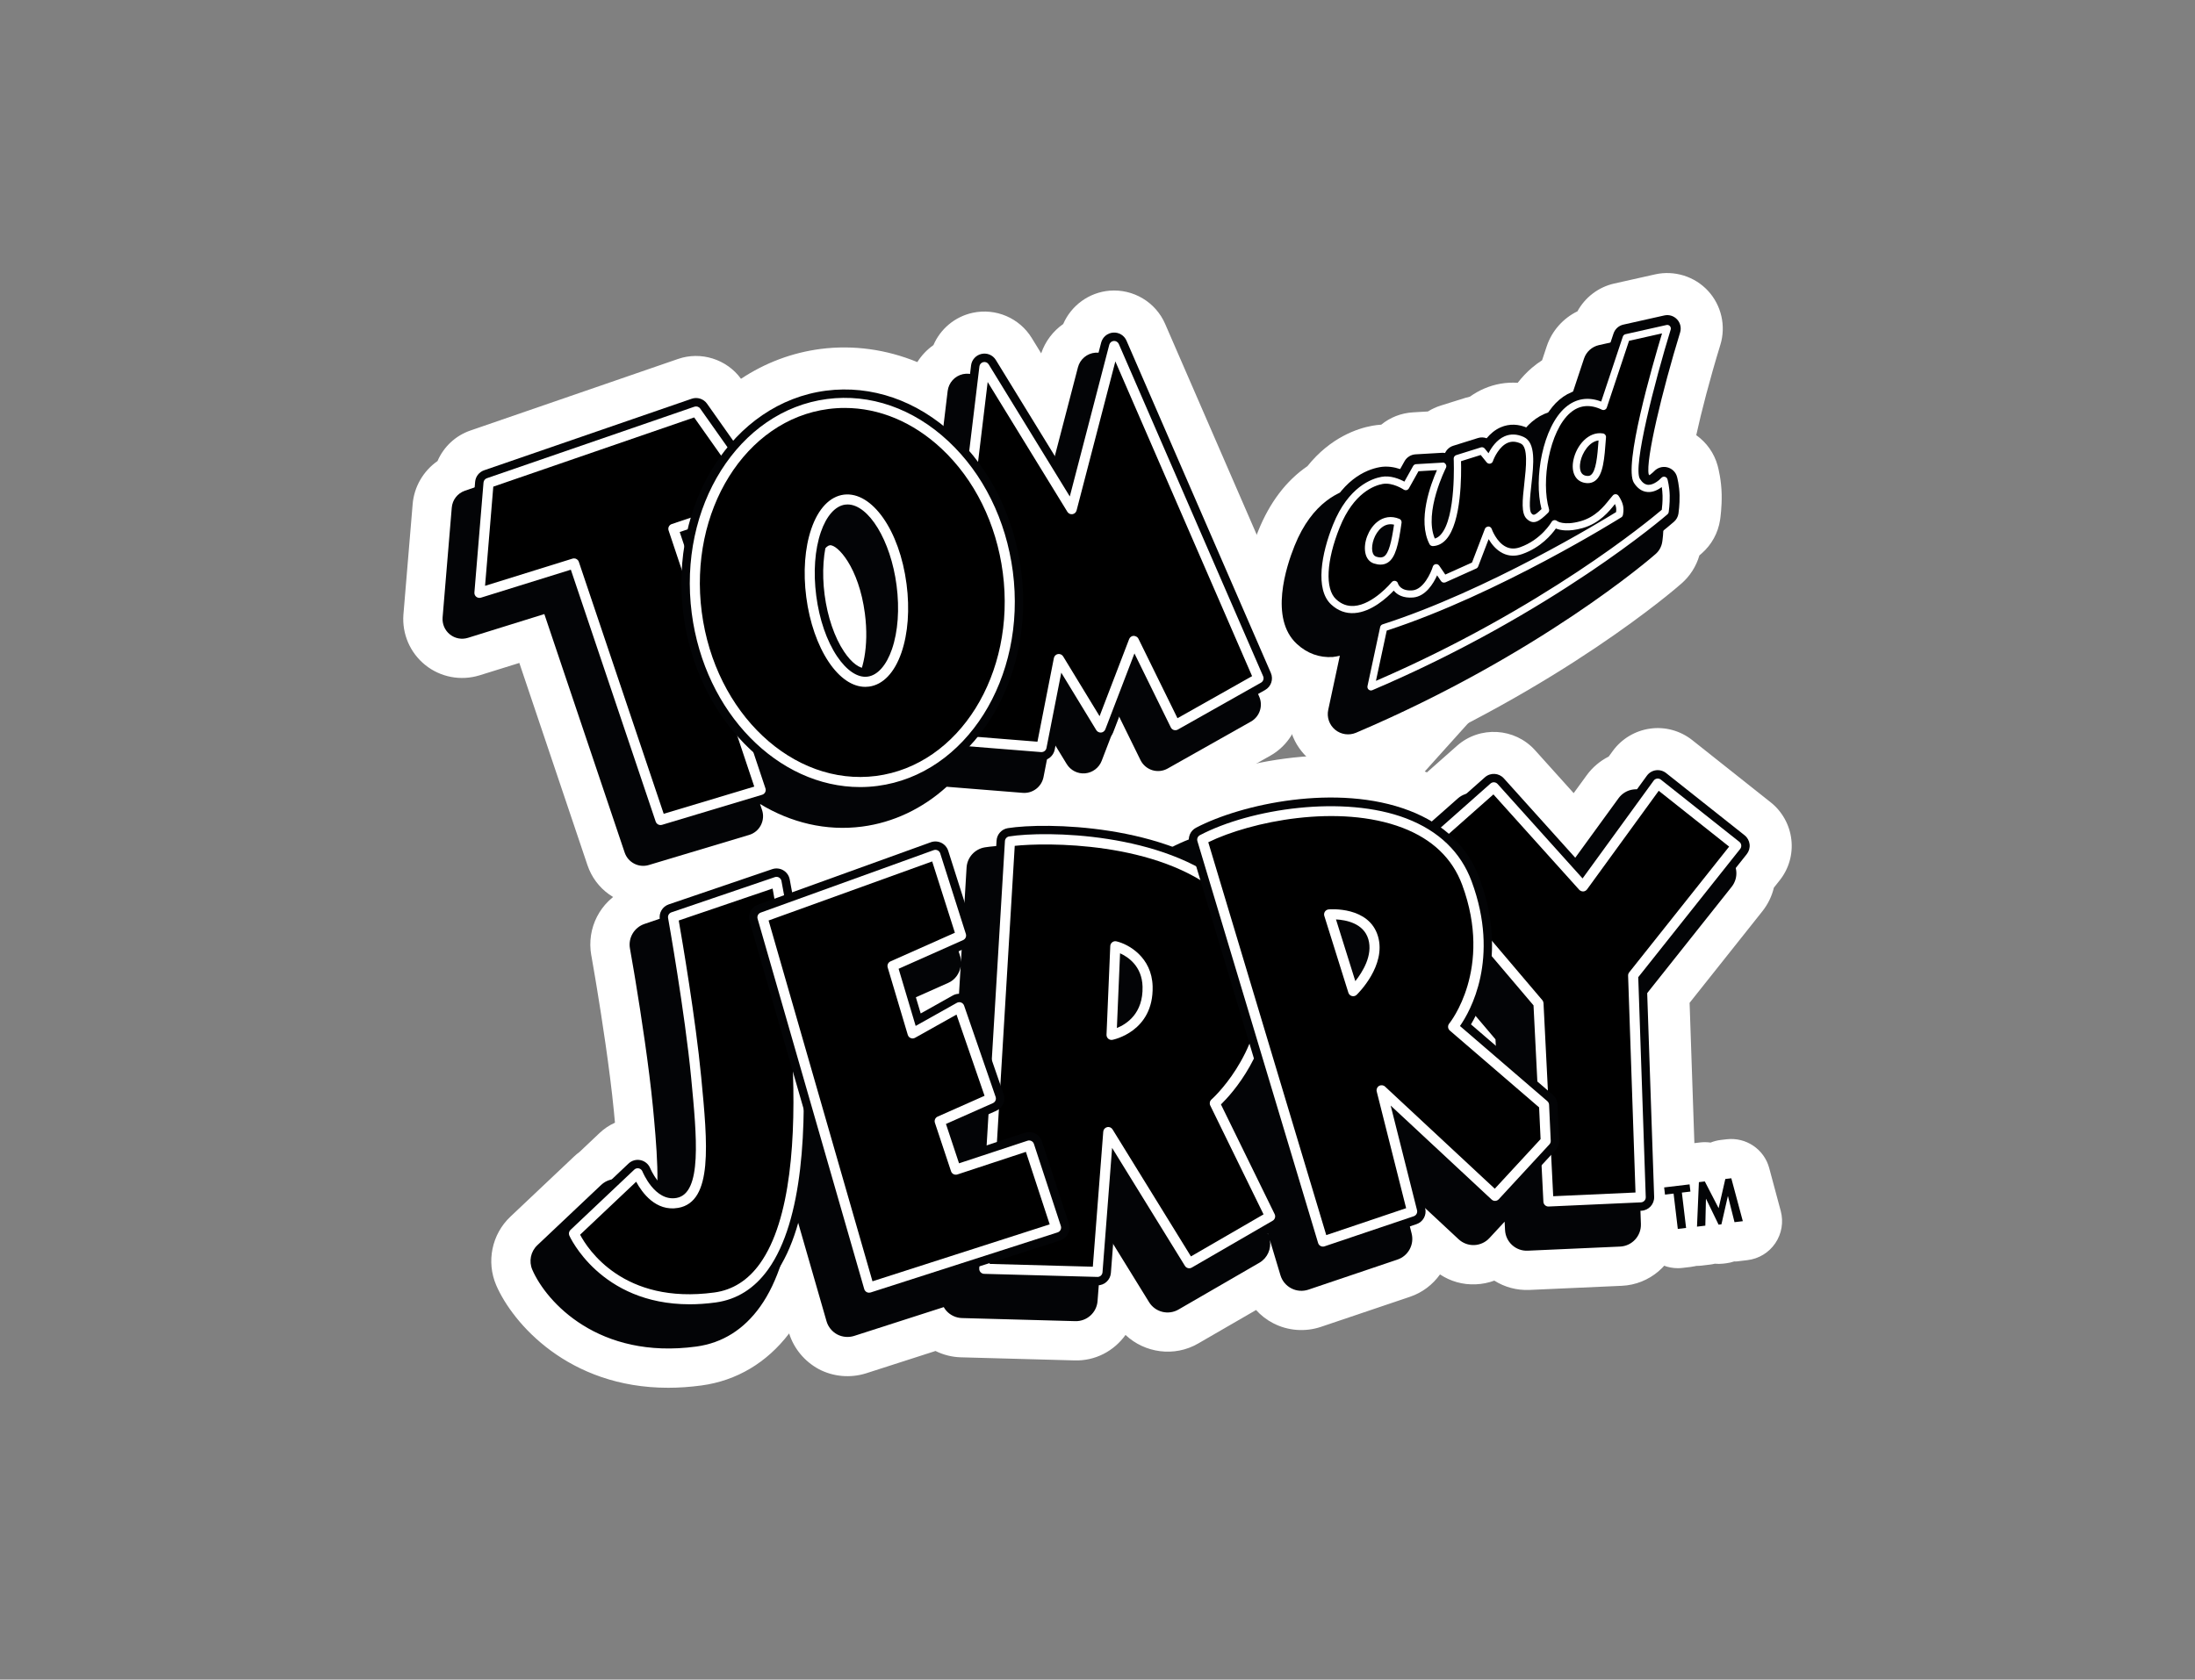
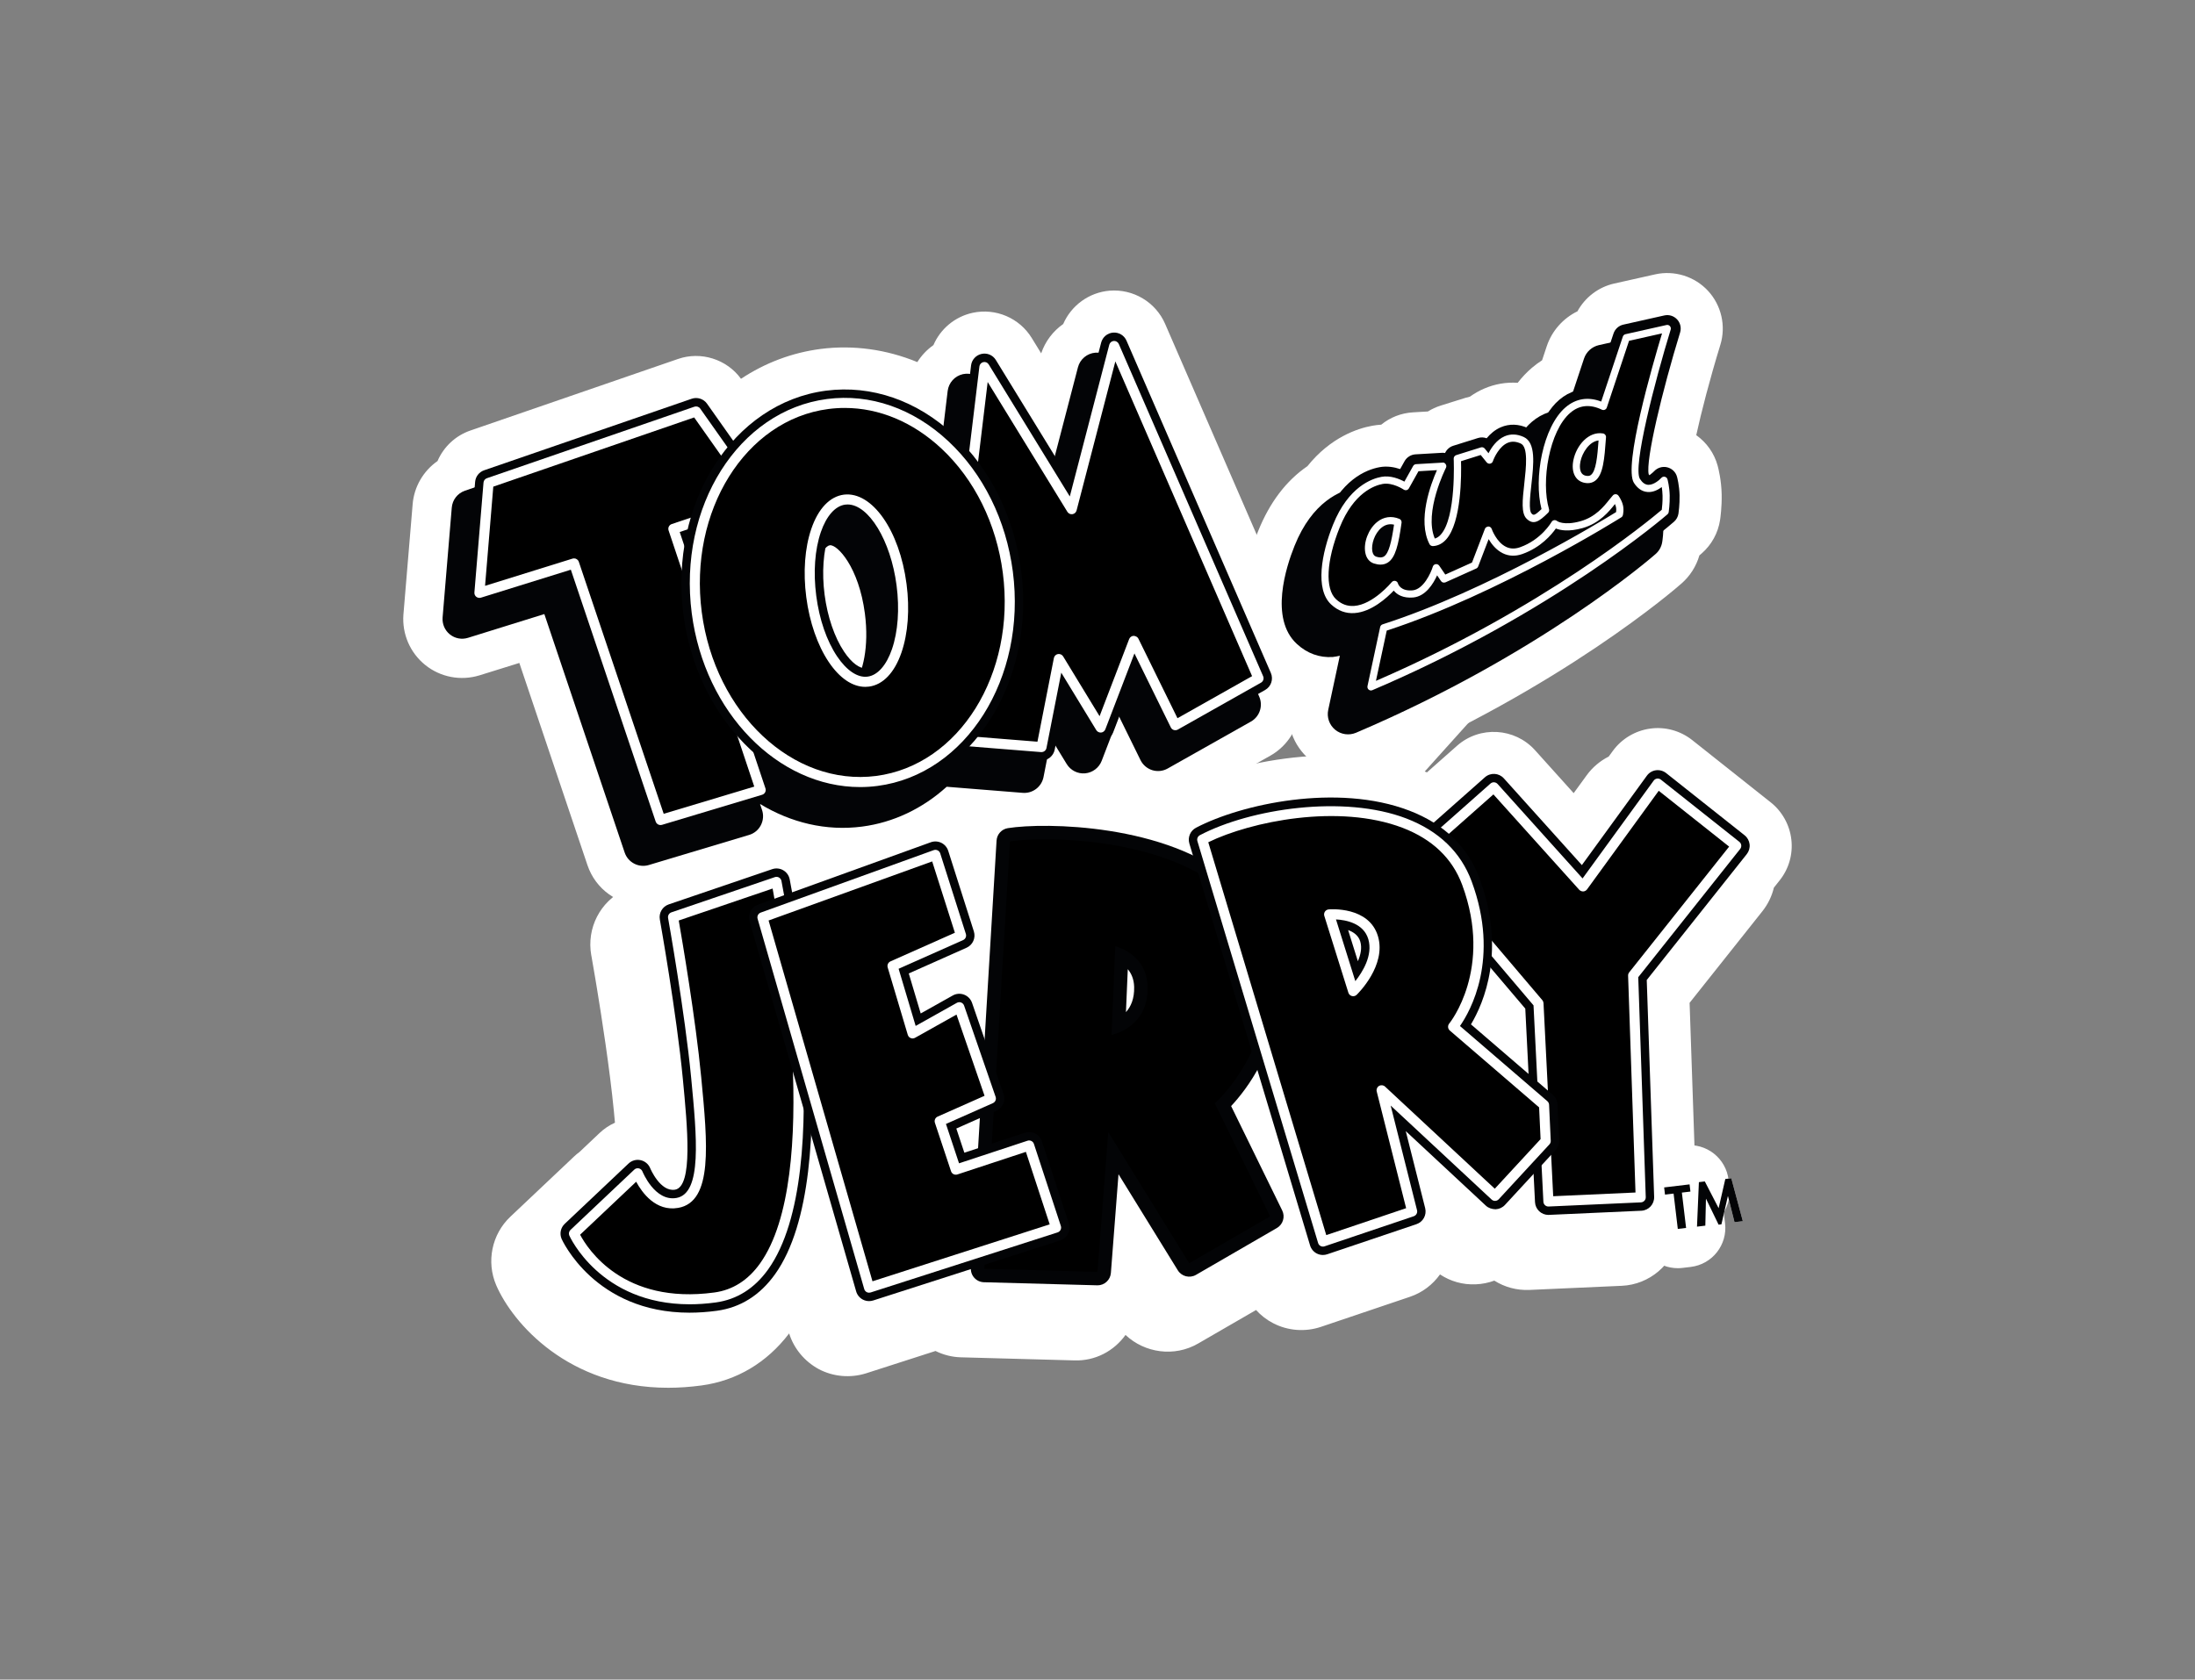
<svg xmlns="http://www.w3.org/2000/svg" id="Layer_1" data-name="Layer 1" viewBox="0 0 2000 1530.84">
  <rect x="0" y="0" width="2000" height="1530.84" fill="#808080" stroke="none" />
  <defs>
    <style>
      .cls-1, .cls-2, .cls-3 {
        stroke-width: 0px;
      }

      .cls-2 {
        fill: #fff;
      }

      .cls-3 {
        fill: #030406;
      }
    </style>
  </defs>
  <g>
    <polygon class="cls-2" points="1517.08 1088.81 1524.91 1087.88 1528.75 1120.07 1536.3 1119.17 1532.46 1086.98 1540.26 1086.04 1539.47 1079.49 1516.3 1082.26 1517.08 1088.81" />
    <path class="cls-2" d="M1528.7,1155.85c-17.86,0-33.3-13.35-35.48-31.53l-1.18-9.96c-5.8-5.68-9.51-13.19-10.48-21.31l-.78-6.55c-2.33-19.62,11.67-37.42,31.28-39.76l23.17-2.77c9.43-1.14,18.91,1.54,26.37,7.42,7.45,5.87,12.28,14.45,13.4,23.88l.78,6.55c.96,8.11-.88,16.27-5.16,23.13l1.19,10.01c2.33,19.61-11.67,37.41-31.29,39.75l-7.55.9c-1.44.17-2.86.25-4.28.25Z" />
  </g>
  <g>
    <polygon class="cls-2" points="1572.03 1074.54 1565.94 1101.16 1553.34 1076.77 1547.96 1077.42 1546.23 1117.99 1553.81 1117.08 1554.38 1092.63 1554.48 1092.62 1565.91 1116.18 1568.49 1115.88 1574.35 1090.25 1574.47 1090.24 1580.41 1113.91 1587.99 1113 1577.49 1073.89 1572.03 1074.54" />
-     <path class="cls-2" d="M1546.23,1153.77c-8.96,0-17.66-3.37-24.3-9.52-7.7-7.13-11.89-17.29-11.44-27.78l1.73-40.58c.75-17.53,14.1-31.94,31.53-34l5.39-.64c3.22-.37,6.37-.31,9.45.13,2.9-1.17,5.98-1.98,9.2-2.37l5.46-.65c17.68-2.05,34.18,9.07,38.79,26.26l10.5,39.11c2.68,10.02.89,20.71-4.92,29.31-5.81,8.6-15.07,14.25-25.37,15.48l-7.58.91c-1.5.19-2.72.45-4.49.26-2.39.83-4.88,1.41-7.46,1.71l-2.59.31c-2.6.3-5.16.32-7.66.08-1.43.35-2.9.63-4.39.8l-7.58.91c-1.43.18-2.85.26-4.27.26Z" />
  </g>
  <g>
    <path class="cls-2" d="M1596.7,769.21c-.45-3.91-2.43-7.47-5.51-9.92l-71.5-56.72c-3.16-2.51-7.23-3.62-11.22-3.07-4,.55-7.6,2.7-9.98,5.97l-10.24,14.09c-.05,0-.1,0-.15,0-5.37.71-10.17,3.61-13.35,8l-37.88,52.09-64.73-71.97c-5.44-6.05-14.74-6.58-20.84-1.18l-45.33,40.14c-6.46-3.91-13.44-7.35-20.97-10.23-66.36-25.45-154.83-6.11-196.45,15.75-5.24,2.75-8.19,8.28-7.85,13.98-3.12,1.29-6.08,2.61-8.88,3.95-62.42-23.98-134.64-20.94-153.92-17.85-6.86,1.1-12.03,6.81-12.44,13.74l-.32,5.38c-3.09.29-5.7.62-7.71.94-9.19,1.5-16.12,9.16-16.69,18.41l-1.45,24.3-12.83-40.35c-1.22-3.84-3.95-7.02-7.57-8.8-3.61-1.78-7.8-2.02-11.59-.65l-123.53,44.61c-.88-4.85-1.49-7.95-1.69-8.96-.83-4.19-3.43-7.81-7.13-9.95-3.7-2.13-8.14-2.56-12.18-1.19l-94.28,32.11c-6.84,2.33-10.97,9.25-9.83,16.37l-11.47,3.91c-9.3,3.18-14.91,12.66-13.18,22.32.09.24,1.54,8.57,3.75,21.69l1.42,8.54c4.97,30.16,12.17,77.16,15.78,114.37,1.61,17.03,4.02,42.45,4.11,62.53-2.59-3.93-4.11-7.49-4.13-7.55-1.78-4.61-5.73-8.02-10.55-9.11-4.82-1.09-9.86.29-13.45,3.68l-20.23,19.12c-1.03.66-2.02,1.38-2.93,2.24l-58.15,54.96c-6.08,5.72-7.91,14.68-4.58,22.36,12.78,29.46,60.46,82.08,149.46,70,23.7-3.23,43.27-15.5,58.24-36.5,5.44-7.62,10.05-16.41,14.04-25.98.51-.68,1.05-1.28,1.55-1.98,8.62-12.07,15.25-26.96,20.28-43.72l24.48,85.04c1.49,5.21,5.01,9.52,9.74,12.08,4.73,2.5,10.33,2.99,15.42,1.38l81.67-26.27c.72,1.23,1.56,2.48,2.54,3.54,3.63,3.97,8.75,6.31,14.13,6.44l103.17,2.81c10.57.28,19.53-7.77,20.3-18.33l.92-11.87c7.28-.5,13.21-6.17,13.78-13.57l1.77-22.91,30.46,49.36c5.62,9.16,17.54,12.14,26.84,6.74l73.75-42.68c7.35-4.3,10.9-12.65,9.49-20.67l9.64,32.12c1.55,5.17,5.13,9.48,9.93,11.95,4.77,2.48,10.37,2.89,15.45,1.2l81.27-27.46c9.8-3.33,15.41-13.63,12.89-23.68l-1.01-4.02,6.21-2.09c6.25-2.11,10.18-8.02,10.04-14.36l27.52,25.62c3.86,3.61,9,5.54,14.31,5.34,5.23-.22,10.25-2.5,13.8-6.38l13.87-14.95.37,7.61c.53,10.94,9.78,19.35,20.67,18.84l84.13-3.75c10.88-.48,19.33-9.64,18.99-20.52l-.33-9.53.81-.04c.37-.02.74-.05,1.1-.09,7.57-.9,13.3-7.47,13.04-15.21l-6.43-188.72,74.51-93.78c3.06-3.84,4.52-8.71,4.19-13.6l11.56-14.56c2.45-3.08,3.57-7,3.12-10.91ZM1343.57,933.09c.88-1.54,1.8-3.25,2.73-5.06l16.34,19.27.12,2.3-19.18-16.51ZM866.85,905.09l-26.39,14.8-3.58-12.01,27.19-12.11c6.22-2.76,10.11-8.47,11.23-14.81l-1.34,22.31c-2.46.02-4.92.58-7.12,1.82ZM875.57,876.76c-.12-1.71-.12-3.43-.69-5.16l-.67-2.11,1.84-.82-.48,8.09Z" />
    <path class="cls-2" d="M608.8,1264.85c-90.94,0-141.66-58.9-156.6-93.31-9.31-21.51-4.1-46.68,12.9-62.67l58.08-54.9c1.49-1.41,3.12-2.77,4.85-4.04l18.31-17.31c4.16-3.94,8.91-7.08,13.98-9.37-.34-3.76-.67-7.3-.98-10.51-3.74-38.48-11.31-86.82-15.49-112.23l-1.41-8.49c-1.77-10.5-3.03-17.83-3.44-20.07-.08-.39-.17-.78-.24-1.17-4.46-24.95,8.16-49.09,30.45-59.86,5.93-10.47,15.58-18.78,27.73-22.92l94.26-32.1c13.87-4.72,29.06-3.21,41.67,4.1,2.84,1.63,5.49,3.54,7.92,5.65l94.33-34.06c12.82-4.66,27.25-3.86,39.51,2.18,1.71.85,3.37,1.79,4.97,2.81,7.63-10.25,19.11-17.49,32.59-19.66,19.67-3.16,84.29-6.68,148.33,11.73,3.34-3.18,7.14-5.95,11.34-8.15,44.3-23.28,144.78-48.58,225.92-17.5.8.32,1.61.63,2.41.95l27.37-24.22c20.71-18.37,52.65-16.56,71.17,4.09l35.15,39.06,11.89-16.34c5.26-7.23,12.18-13.03,20.03-17l3.71-5.1c8.09-11.12,20.51-18.53,34.1-20.38,13.48-1.92,27.46,1.9,38.25,10.45l71.53,56.75c10.41,8.22,17.29,20.57,18.82,33.85h0c1.55,13.44-2.22,26.66-10.62,37.24l-5.29,6.66c-1.87,7.82-5.43,15.17-10.51,21.56l-66.29,83.43,5.98,175.56c.52,15.24-5.62,29.12-15.93,38.74-5.36,24.01-26.33,42.49-51.88,43.61l-84.08,3.76c-11.8.51-22.75-2.64-32.02-8.47-5.35,1.95-11.01,3.1-16.76,3.35-12.05.56-23.13-2.71-32.73-9.01-6.56,9.21-15.93,16.5-27.27,20.35l-81.32,27.47c-14.38,4.8-30.15,3.55-43.43-3.37-5.88-3.02-11.16-7.12-15.59-12.02l-52.77,30.54c-21.56,12.55-48.72,8.68-66.17-7.82-10.38,14.51-27.47,23.91-46.78,23.2l-103.19-2.81c-8.08-.21-15.99-2.22-23.16-5.77l-63.24,20.35c-14.35,4.52-30.02,3.12-43.14-3.83-12.99-7.04-22.66-18.78-26.98-32.51-20.35,26.69-47.85,43.06-79.77,47.4-10.62,1.44-20.79,2.12-30.5,2.12ZM787.45,1194.2v.05s0-.04,0-.05ZM523.33,1152.28c11.5,16.42,42.49,48.28,106.34,39.55,13.88-1.88,24.67-8.82,33.93-21.81,3.58-5.01,6.98-11.38,10.14-18.96,1.16-2.78,2.66-5.4,4.47-7.81.26-.34,1.21-1.54,1.48-1.87,5.42-7.6,10.5-18.79,14.65-32.58,4.55-15.13,18.47-25.48,34.26-25.48h.21c15.87.09,29.78,10.63,34.17,25.88l19.95,69.32,66.02-21.25c12.88-4.12,26.69-.61,35.99,8.49l80.74,2.2c1.61-9.47,6.91-17.67,14.38-23.05l.78-10.19c1.18-15.45,12.18-28.37,27.23-32.03,15.1-3.64,30.76,2.81,38.89,15.98l22.33,36.18,52.44-30.36c2.25-13.91,12.64-25.68,27.08-29.11,18.44-4.33,37.05,6.4,42.51,24.54l4.92,16.38,53.27-18c.71-12.67,8.15-24.25,19.75-30.02,3.6-7.43,9.72-13.55,17.57-17.08,13.13-5.89,28.5-3.35,39.02,6.46l15.86,14.76,3.05-3.29c9.78-10.55,24.94-14.2,38.48-9.27,10.87,3.97,18.97,12.86,22.1,23.67l54.03-2.42c1.36-9.65,6.59-18.12,14.13-23.72l-5.94-174.1c-.3-8.49,2.45-16.82,7.75-23.48l71.21-89.62c.72-5.67,2.78-11.11,6.06-15.84l-38.21-30.32c-3.91,4.17-8.75,7.33-14.06,9.24l-34.5,47.45c-6.35,8.73-16.3,14.13-27.08,14.69-10.68.66-21.24-3.77-28.46-11.8l-50.83-56.5-29.77,26.35c-11.71,10.38-28.85,11.93-42.26,3.81-4.74-2.87-9.88-5.38-15.23-7.44-51.08-19.56-120.75-6.53-158.39,9.91-3.55,8.65-10.42,15.78-19.46,19.5-2.51,1.04-4.88,2.09-7.13,3.17-8.86,4.2-19.06,4.6-28.23,1.1-43.1-16.56-94.4-18.64-121.31-17.22-4.21,9.18-12.18,16.27-22,19.29l-.69,11.6c-.64,10.57-5.84,19.94-13.74,26.09,7.24,7.18,11.15,17.18,10.54,27.56l-.48,8.09c-.05.77-.12,1.53-.21,2.27,0,.64-.02,1.28-.06,1.93l-1.34,22.31c-1.01,16.65-13.28,30.1-29.18,33.03l-22.54,12.65c-9.49,5.3-20.85,6.02-30.94,1.95-10.06-4.08-17.74-12.51-20.85-22.93l-3.58-12c-5.14-17.23,3.31-35.6,19.74-42.92l16.13-7.18c.46-11.06,6.06-21.45,15.3-27.89-3.84-3.9-6.84-8.74-8.6-14.25l-6.22-19.59-103.05,37.21c-9.89,3.58-20.85,2.6-29.97-2.63-4.61-2.65-8.5-6.24-11.48-10.49l-62.66,21.34c-3.63,8.91-10.79,16.24-20.22,19.88.43,2.48.9,5.32,1.45,8.6l1.43,8.62c4.34,26.34,12.18,76.46,16.1,116.78,1.69,17.87,4.17,44.27,4.28,65.83.07,15.82-10.27,29.83-25.42,34.4-10.75,3.29-22.19,1.22-31.03-5.04l-3.11,2.94c-1.27,1.21-2.63,2.31-4.06,3.31l-47.88,45.24ZM964.37,1183.05s-.01.11-.01.15v-.15ZM890.84,1173.35h.01-.01ZM1077.37,1167.95l.05.07s-.02-.05-.05-.07ZM1055.88,1162.59s-.04.02-.05.04l.05-.04ZM514.25,1160.88l-.06.06s.04-.05.06-.06ZM572.37,1105.94l-.04.04.04-.04ZM884.3,936.31h-.01s.01.01.01,0h0ZM609.19,858.15c.02.11.04.2.06.3-.01-.09-.04-.19-.05-.3h-.01ZM686.99,807.98l.04.14-.04-.14ZM1568.94,787.31s.06.05.08.07l-.08-.07ZM1549.82,786.02l-.04.04.04-.04ZM1345.53,731.62s.04.04.05.06l-.05-.06ZM1362.77,985.36c-8.4,0-16.71-2.96-23.35-8.66l-19.18-16.5c-12.97-11.15-16.23-29.95-7.76-44.81.63-1.1,1.28-2.33,1.94-3.62,5.44-10.66,15.85-17.91,27.73-19.29,11.96-1.35,23.68,3.26,31.42,12.39l16.34,19.27c5.07,5.98,8.04,13.47,8.44,21.3l.12,2.29c.73,14.3-7.12,27.66-19.98,33.97-5,2.46-10.4,3.65-15.74,3.65Z" />
  </g>
  <g>
    <path class="cls-2" d="M426.35,581.34l69.61-21.66,73.18,217.33c3.05,9.11,12.82,14.16,22.01,11.39l91.37-27.42c4.64-1.37,8.51-4.56,10.72-8.87,2.23-4.3,2.62-9.31,1.09-13.85l-.98-2.9,2.4-.72c27.28,15.7,58.17,22.87,89.76,18.73,28.42-3.71,54.98-16.36,77.04-36.3l69.27,5.55c9.05.72,17.18-5.45,18.96-14.36l2.59-13.24c5.06-1.57,9.07-5.79,10.15-11.27l.17-.85,8.2,13.43c3.53,5.79,10.07,9.14,16.86,8.5,6.74-.63,12.58-5.05,15.03-11.39l6.81-17.76c2.71-1.68,4.89-4.19,6.07-7.27l4.61-12.02,17.87,36.36c2.17,4.4,6.04,7.72,10.74,9.19,4.7,1.45,9.77.9,14.04-1.52l75.83-42.77c7.97-4.5,11.23-14.25,7.6-22.66l-.05-.11,6.7-3.78c6.61-3.73,9.33-11.85,6.31-18.81l-131.53-302.86c-2.52-5.8-8.44-9.36-14.74-8.87-6.31.53-11.6,4.92-13.19,11.04l-2.56,9.83c-.08,0-.15,0-.23,0-7.59.62-13.96,5.93-15.88,13.3l-20.17,77.46-52.44-85.42c-3.3-5.37-9.64-8.06-15.79-6.72-6.16,1.35-10.79,6.44-11.54,12.7l-.95,7.88c-1.29,0-2.59.07-3.89.35-7.44,1.65-12.98,7.79-13.92,15.32l-3.49,29.04c-31.02-24.47-68.8-36.85-107.72-31.83-32.69,4.26-61.49,20.26-83.94,44.06l-21.98-31.13c-3.8-5.39-10.7-7.63-16.93-5.46l-189.12,65.19c-5.55,1.91-9.45,6.93-9.94,12.78l-.51,6.13-6.29,2.17c-6.69,2.31-11.37,8.31-11.95,15.39l-8.36,100.17c-.45,5.92,2.01,11.67,6.65,15.4,4.63,3.72,10.78,4.87,16.45,3.11ZM755.17,497.28c.32-.13.64-.27.93-.31,6.8-.86,26.41,19.81,31.95,62.21,2.45,18.78,1.13,34.95-2.03,46.95-4.46-1.41-9.93-6.33-14.82-13.63-8.45-12.61-14.76-31.11-17.31-50.75-2.06-15.8-1.55-31.46,1.28-44.47Z" />
    <path class="cls-2" d="M585.81,824.99c-22.46,0-43.1-14.17-50.6-36.64l-62.01-184.12-36.23,11.28s-.05.01-.07.01c-17.05,5.26-35.53,1.75-49.42-9.41-13.81-11.09-21.25-28.29-19.9-45.99l8.39-100.43c1.29-16.07,9.79-30.47,22.68-39.48,5.53-12.88,16.31-23.15,30.03-27.85l189.08-65.18c20.86-7.23,44.39.18,57.41,18.07,21.96-14.56,46.49-23.81,72.49-27.2,29.85-3.83,59.96.38,88.17,11.97,3.81-6.08,8.8-11.34,14.67-15.47,6.35-14.75,19.49-25.91,35.71-29.44,21-4.55,42.65,4.67,53.87,22.94l8.6,14c3.73-11,10.87-20.29,20.08-26.74,7.32-16.92,23.5-28.8,42.29-30.38,21.66-1.71,41.97,10.49,50.56,30.25l131.54,302.88c8.27,19.11,3.97,40.61-9.67,54.97-3.02,14.72-12.18,27.94-26.14,35.8l-75.82,42.77c-12.73,7.23-28.14,8.89-42.2,4.54-6.11-1.92-11.79-4.88-16.79-8.73-8.33,7.32-18.88,11.98-30.44,13.06-5.96.57-11.93.08-17.61-1.32-10.85,13.01-27.45,20.63-45.46,19.15l-54.82-4.39c-24.95,18.99-53.72,31-84.02,34.96-25.24,3.3-50.65.96-75.09-6.79-6.21,6.1-13.91,10.7-22.4,13.22l-91.22,27.38c-5.22,1.57-10.48,2.32-15.64,2.32ZM603.02,765.51l.04.09s-.02-.07-.04-.09ZM660.42,749.62v.04-.04ZM495.98,523.9c14.96,0,28.87,9.46,33.9,24.38l67.64,200.87,60.34-18.11c.51-4.2,1.76-8.3,3.75-12.12,4.45-8.6,12.21-15.02,21.47-17.81l2.4-.72c9.46-2.85,19.61-1.67,28.15,3.25,21.36,12.3,44.63,17.23,67.26,14.28,20.98-2.74,40.92-12.21,57.69-27.37,7.3-6.61,17.03-9.98,26.85-9.12l53.43,4.27c2.16-7.99,7-14.9,13.58-19.66,5.18-9.2,14.22-16,24.87-17.92,9.13-1.61,18.24.18,25.7,4.83.71-.86,1.45-1.69,2.25-2.48l2.64-6.87c5.1-13.28,17.57-22.28,31.78-22.92,14.17-.57,27.45,7.18,33.73,19.96l9.5,19.31,48.75-27.5c.56-7.92,3.73-15.53,9.08-21.5l-108.45-249.73-15.62,60c-3.61,13.88-15.16,24.26-29.34,26.37-14.11,2.08-28.27-4.45-35.76-16.66l-34.27-55.83-1.75,14.54c-1.54,12.84-9.9,23.85-21.86,28.8-11.97,4.94-25.66,3.03-35.81-4.98-17.35-13.68-45.56-28.95-80.99-24.45-23.3,3.04-44.92,14.49-62.49,33.13-7.36,7.82-17.78,12.1-28.56,11.14-10.7-.76-20.51-6.28-26.69-15.04l-12.9-18.28-162.23,55.93c-2.85,9.01-9.18,16.59-17.63,20.98l-5.22,62.42,44.21-13.74c3.54-1.1,7.12-1.63,10.64-1.63ZM672.23,726.72s-.08.02-.12.04l.12-.04ZM1114.5,649.2s.01.02.01.02c0,0,0-.01-.01-.02ZM447.28,465.52v.12-.12ZM452,459.99l-.05.02s.04-.01.05-.02ZM641.15,394.8l-.08.02s.06-.01.08-.02ZM880.96,376.42h.01-.01ZM786.02,641.91c-3.64,0-7.31-.56-10.86-1.68-15.79-5.04-27.02-17.89-33.67-27.81-11.59-17.3-19.79-40.76-23.07-66.07-2.59-19.75-1.96-39.36,1.8-56.67,2.57-11.8,10.9-21.5,22.16-25.82,2.84-1.1,6.48-2.06,9.47-2.41,33.2-4.32,64.21,35.78,71.68,93.09,2.83,21.73,1.82,42.71-2.92,60.7-2.5,9.49-8.76,17.53-17.36,22.25-5.33,2.93-11.27,4.42-17.23,4.42Z" />
  </g>
  <g>
-     <path class="cls-2" d="M1214.4,598.78c2.22-.21,4.3-.68,6.4-1.16l-10.58,49.35c-1.46,6.73,1,13.72,6.31,18.12,5.33,4.39,12.64,5.41,18.99,2.75,167.18-71.19,268.7-159.12,272.92-162.85,3.32-2.85,5.47-6.81,6.12-11.07.09-.49.48-3.11.77-6.81,6.91-5.56,10.89-9,11.65-9.67,2.64-2.31,4.37-5.47,4.89-8.94.13-.85,1.25-8.54,1.05-17.28-.23-9.21-2.2-16.61-2.43-17.42-1.43-5.17-5.6-9.09-10.8-10.37-5.2-1.28-10.76.42-14.43,4.33-.23.25-.51.51-.8.76-.32-18.07,14.01-76.41,28.83-124.73,1.55-5.05.29-10.53-3.29-14.41-3.59-3.87-8.96-5.55-14.11-4.39l-37.34,8.37c-5.07,1.14-9.17,4.84-10.82,9.77l-3.23,9.69-7.66,1.71c-6.37,1.44-11.48,6.07-13.54,12.21l-9,27.07c-5.41,1.71-10.55,4.59-15.3,8.65-4.86,4.16-9.02,9.32-12.56,15.12-3.74,1.72-7.34,3.99-10.74,6.91-1.12.96-2.2,1.98-3.25,3.05-11.12-4.83-20.28-2.97-26.05-.48-5.22,2.26-9.43,5.7-12.76,9.42-2.52-.59-5.2-.52-7.8.29l-22.47,7.04c-3.48,1.09-6.33,3.38-8.15,6.32-.51-.02-1.03-.02-1.55,0l-24.11,1.4c-5.06.28-9.6,3.14-12.07,7.56l-3,5.37c-5.26-1.53-11.48-2.39-17.89-1.2-8.16,1.48-25.76,7.18-40.74,28.35-12.31,7.11-26.15,20.52-36.3,45.76-7.75,19.21-23,66.34,2.02,89.46,9.31,8.67,20.67,12.78,32.81,11.95Z" />
    <path class="cls-2" d="M1228.21,705.07c-12.39,0-24.54-4.23-34.42-12.35-15.81-13.16-22.85-33.56-18.53-53.37l2.63-12.23c-7.43-3.52-14.38-8.24-20.66-14.09-29.08-26.87-33.06-73.93-10.82-129.04,10.47-26.03,25.53-45.89,44.86-59.11,21.16-26.37,45.68-34.38,58.95-36.81,2.73-.51,5.5-.84,8.3-1.02,8.15-6.65,18.28-10.64,29.17-11.24l13.36-.78c3.62-2.26,7.55-4.08,11.68-5.37l22.45-7.04c1.37-.43,2.76-.79,4.15-1.1,4.07-2.9,8.37-5.35,12.91-7.31,9.76-4.2,20.12-6.03,30.62-5.31,3.97-5.12,8.3-9.69,12.93-13.64,2.98-2.55,6.09-4.85,9.3-6.91l4.28-12.88c4.7-14,14.94-25.4,27.95-31.74,6.87-12.65,19.08-22.07,33.42-25.29l37.34-8.37c17.47-3.91,35.98,1.8,48.19,15,12.21,13.18,16.52,32.04,11.25,49.21-9.75,31.74-17.3,61.13-21.96,82.34,9.37,6.65,16.34,16.37,19.46,27.71.78,2.84,3.38,13.18,3.69,26.02.27,11.63-1.16,21.67-1.45,23.56-1.76,11.73-7.7,22.59-16.7,30.45-.28.25-.99.88-2.13,1.83-2.91,10.05-8.68,19.09-16.69,25.95-3.96,3.51-108.1,94.47-282.19,168.6-6.92,2.89-14.17,4.3-21.32,4.3ZM1245.23,654.34l-.02.12s.01-.08.02-.12ZM1220.8,561.84c9.28,0,18.32,3.62,25.08,10.27,8.73,8.59,12.47,21.04,9.9,33.01l-3.47,16.18c125.63-57.8,207.37-122.28,227.57-138.99,1.08-7.95,4.79-15.29,10.54-20.86-.14-.06-.27-.12-.4-.18-12.75-5.63-21.08-18.15-21.32-32.1-.33-18.77,8.39-56.31,16.57-87.19-3.31,2.37-7.05,4.16-11.07,5.3l-5.91,17.82c-3.62,10.9-12.26,19.41-23.23,22.86-1.03.32-2.08,1.1-2.78,1.7-1.73,1.48-3.56,3.76-5.3,6.61-3.69,6.02-9.09,10.82-15.51,13.79-.88.4-1.7.93-2.51,1.63l-1.05,1.01c-10.02,10.14-25.08,13.31-38.27,8.24-7.11,7.36-16.62,11.82-27.21,11.26l-12.64,3.96c-6.68,6.3-15.8,9.44-25.04,9.75l-12.13.71c-8.89,11.29-23.93,16.32-38.06,12.21-1.19-.34-1.77-.34-1.77-.34-1.93.38-9.75,2.57-17.68,13.79-2.99,4.21-6.85,7.73-11.33,10.32-8.26,4.77-15.52,14.49-20.99,28.11-11.54,28.6-10.15,46.85-6.91,49.85,2.32,2.14,3.97,2.54,5.35,2.54.51-.09,1.01-.22,1.5-.34,2.68-.61,5.39-.92,8.08-.92ZM1484.78,478.18c-.07.06-.14.11-.2.17.11-.09.18-.15.2-.17ZM1531.37,452.25c-.07.07-.14.14-.21.21.07-.07.14-.14.21-.21ZM1531.37,452.25h0ZM1503.41,450.55s-.02.01-.04.02c.01-.01.02-.02.04-.02ZM1291.88,447.25h-.2c.07.01.14,0,.2,0ZM1313.58,445.88h.04-.04ZM1345.54,431.33h.04-.04Z" />
  </g>
  <polygon class="cls-2" points="1349.5 646.07 1246.77 703.2 1294.51 707.22 1349.5 646.07" />
  <path class="cls-3" d="M1536.3,1119.17l-7.55.9-3.84-32.2-7.82.93-.78-6.55,23.17-2.77.78,6.55-7.8.93,3.84,32.2Z" />
  <path class="cls-3" d="M1574.47,1090.24h-.12s-5.85,25.64-5.85,25.64l-2.58.31-11.43-23.56h-.09s-.57,24.46-.57,24.46l-7.59.91,1.73-40.57,5.39-.64,12.59,24.38,6.09-26.61,5.46-.65,10.5,39.11-7.58.9-5.94-23.67Z" />
-   <path class="cls-3" d="M579.15,894.68c4.97,30.16,12.17,77.16,15.78,114.37,2.81,29.65,8.04,84.78-.76,92.79h-.01c-5.88,1.02-12.62-10.59-14.28-14.71-2.44-6.12-7.79-10.65-14.19-12.06-6.43-1.44-13.16.38-17.93,4.89l-58.15,54.96c-6.08,5.72-7.91,14.68-4.58,22.36,12.78,29.46,60.46,82.08,149.46,70,23.69-3.23,43.27-15.5,58.24-36.5,16.15-22.61,25.48-54.77,30.39-90.72l29.96,104.08c1.49,5.21,5.01,9.52,9.74,12.08,4.73,2.5,10.33,2.99,15.42,1.38l81.67-26.27c.72,1.23,1.56,2.48,2.54,3.54,3.63,3.97,8.75,6.31,14.13,6.44l103.17,2.81c10.57.28,19.53-7.77,20.3-18.33l5.16-66.68,41.77,67.68c5.62,9.16,17.54,12.14,26.84,6.74l73.75-42.68c7.35-4.3,10.9-12.65,9.49-20.67l9.64,32.12c1.55,5.17,5.13,9.48,9.93,11.95,4.77,2.48,10.37,2.89,15.45,1.2l81.27-27.46c9.8-3.33,15.41-13.63,12.89-23.68l-11.38-45.26,54.13,50.4c3.86,3.61,9,5.54,14.31,5.34,5.23-.22,10.25-2.5,13.8-6.38l13.86-14.95.38,7.61c.53,10.94,9.78,19.35,20.67,18.84l84.13-3.75c10.88-.48,19.33-9.64,18.99-20.52l-6.66-194.9,89.36-112.49c3.26-4.09,4.79-9.36,4.17-14.58-.59-5.27-3.25-10.04-7.39-13.3l-71.51-56.72c-4.22-3.37-9.65-4.83-15.01-4.1-5.37.71-10.17,3.61-13.36,8l-53.72,73.88-64.81-72.09c-7.34-8.1-19.77-8.84-27.94-1.58l-42.74,37.79c-5.78-3.29-11.87-6.28-18.4-8.83-67.86-26.02-158.18-6.28-200.64,16-7.04,3.67-10.75,11.1-10.33,18.71-64.12-25.4-138.97-22.34-158.75-19.14-9.19,1.5-16.12,9.16-16.69,18.41l-5.14,86.03c-.12-1.71-.12-3.43-.69-5.16l-23.33-73.4c-1.66-5.16-5.33-9.4-10.17-11.75-4.83-2.42-10.42-2.76-15.52-.93l-117.93,42.6c-.29-1.51-.52-2.68-.61-3.17-1.12-5.61-4.61-10.48-9.56-13.3-4.92-2.89-10.9-3.48-16.34-1.63l-94.25,32.13c-9.3,3.18-14.91,12.66-13.18,22.32.09.24,1.54,8.57,3.75,21.69l1.42,8.54ZM1342.75,923.84l19.88,23.45,1.99,39.24-34.43-29.59c4.37-8.23,9.14-19.39,12.56-33.1ZM864.16,1065.92l-.38.12-2.72-8.24,3.67-1.65-.57,9.77ZM875.3,880.96l-3.2,53.34c-2.22-4.47-5.91-8.05-10.65-9.81-5.5-2.11-11.65-1.67-16.78,1.25l-20.88,11.71-6.23-20.96,46.52-20.71c6.22-2.76,10.11-8.47,11.23-14.81ZM1155.42,1124.97l-44.3-90.62c3.69-4.21,7.9-9.53,12.37-15.92l32.17,107.19c-.11-.22-.13-.45-.23-.64Z" />
  <g>
    <path class="cls-3" d="M628.28,1196.42c-86.34.01-116.23-66.49-116.55-67.22-2.05-4.73-.92-10.23,2.83-13.77l58.13-54.95c2.96-2.81,7.13-3.97,11.11-3.05,3.99.9,7.25,3.73,8.73,7.53.07.18,9.13,21.57,22.54,19.35,16.51-2.92,11.29-57.33,7.1-101.03h0c-5.71-59.7-20.8-144.39-20.96-145.25-1.06-5.95,2.38-11.79,8.1-13.74l94.27-32.11c3.37-1.14,7.03-.78,10.06.98,3.06,1.76,5.2,4.77,5.89,8.22,2.18,10.9,52.31,268-13.31,359.94-13.72,19.22-31.58,30.44-53.08,33.36-8.75,1.18-17.04,1.73-24.86,1.73ZM538.26,1126.71c10.41,16.26,42.07,53.1,111.6,43.71,14.75-2,26.66-9.63,36.43-23.31,51.48-72.12,21.18-272.68,11.74-327.17l-70.91,24.16c4.23,24.72,14.81,88.64,19.43,136.84,6.2,64.73,11.57,120.62-27.21,127.47-18.56,3.32-32.54-7.42-41.24-19.35l-39.83,37.65Z" />
    <path class="cls-1" d="M634.35,982.11c-5.83-60.91-21.1-146.23-21.1-146.23l94.28-32.11s71.85,361.44-56.03,378.78c-97.57,13.24-128.54-58.24-128.54-58.24l58.13-54.95s12.07,31.25,36.1,26.98c27.1-4.79,22.99-53.34,17.16-114.24Z" />
    <path class="cls-2" d="M628.33,1188.76c-81.42,0-109.28-61.94-109.58-62.62-.77-1.76-.34-3.83,1.05-5.16l58.13-54.95c1.11-1.05,2.66-1.49,4.16-1.15,1.49.34,2.72,1.4,3.28,2.83.12.27,11.2,27.63,31.02,24.13,23.46-4.15,18.57-55.22,13.39-109.29h0c-5.75-60.02-20.9-145.01-21.05-145.86-.4-2.22.89-4.42,3.04-5.16l94.27-32.11c1.25-.41,2.61-.31,3.77.38,1.15.66,1.95,1.79,2.21,3.07,2.14,10.77,51.68,264.72-12.04,354-12.44,17.43-28.55,27.6-47.88,30.23-8.39,1.14-16.32,1.66-23.78,1.66ZM528.57,1125.34c6.87,12.97,39.41,63.94,122.31,52.67,16.71-2.26,30.73-11.16,41.63-26.46,56.59-79.28,18.26-304.68,11.47-341.71l-85.53,29.13c3.04,17.42,15.39,89.68,20.46,142.72h0c5.85,60.94,10.9,113.59-20.91,119.2-20.51,3.62-33.09-14.07-38.34-23.83l-51.09,48.29Z" />
  </g>
  <g>
    <path class="cls-3" d="M1410.86,1107.31c-6.48,0-11.89-5.09-12.22-11.63l-8.86-176.4-110.21-129.82c-4.32-5.07-3.77-12.68,1.22-17.09l72.22-63.95c5.04-4.45,12.7-4.03,17.22.98l71.12,79.07,59.24-81.5c1.95-2.7,4.93-4.48,8.24-4.93,3.19-.43,6.65.46,9.26,2.54l71.51,56.71c2.55,2.02,4.19,4.97,4.57,8.2.37,3.23-.57,6.47-2.58,9.01l-91.13,114.7,6.74,197.66c.22,6.71-4.99,12.35-11.68,12.64l-84.08,3.78c-.19.01-.38.01-.57.01ZM1305.99,782.76l105.14,123.85c1.75,2.06,2.77,4.62,2.9,7.31l8.46,168.37,59.81-2.68-6.48-190.07c-.09-2.91.84-5.75,2.65-8.03l86.31-108.63-51.9-41.16-60.62,83.4c-2.16,2.98-5.57,4.84-9.26,5.03-3.62.3-7.27-1.29-9.75-4.04l-73.11-81.29-54.14,47.95Z" />
    <polygon class="cls-1" points="1361.11 717.6 1288.9 781.54 1401.8 914.54 1410.87 1095.08 1494.94 1091.29 1488.05 889.12 1581.98 770.9 1510.48 714.18 1442.36 807.91 1361.11 717.6" />
    <path class="cls-2" d="M1410.87,1099.66c-2.44,0-4.46-1.9-4.59-4.36l-8.99-178.98-111.89-131.81c-1.62-1.9-1.42-4.75.46-6.41l72.22-63.95c1.86-1.66,4.75-1.51,6.46.37l77.44,86.11,64.79-89.14c.73-1.02,1.86-1.68,3.09-1.86,1.3-.12,2.51.18,3.48.96l71.51,56.71c.96.76,1.57,1.86,1.71,3.07.13,1.21-.21,2.42-.97,3.38l-92.88,116.9,6.84,200.48c.08,2.51-1.87,4.62-4.39,4.74l-84.08,3.78h-.2ZM1295.31,782l109.99,129.56c.65.77,1.03,1.73,1.09,2.74l8.83,175.97,74.98-3.38-6.74-197.63c-.04-1.09.32-2.15.99-3.02l91.07-114.61-64.15-50.88-65.31,89.85c-.82,1.12-2.09,1.82-3.48,1.89-1.32.02-2.72-.48-3.65-1.51l-78.19-86.94-65.44,57.95Z" />
  </g>
  <g>
    <path class="cls-3" d="M999.98,1171.47h-.33l-103.15-2.8c-3.31-.09-6.46-1.53-8.69-3.97-2.25-2.44-3.39-5.69-3.19-9l23.41-389.55c.34-5.72,4.61-10.44,10.28-11.35,33.71-5.39,144.99-3.99,205.45,48.34,28.69,24.84,42.94,57.59,42.34,97.35h0c-.84,54.87-30.57,92.89-44.35,107.61l46.56,95.16c2.83,5.77.7,12.75-4.86,15.98l-73.72,42.71c-5.74,3.32-13.08,1.47-16.56-4.16l-54.03-87.57-6.94,89.98c-.48,6.39-5.83,11.29-12.21,11.29ZM909.81,1144.53l78.86,2.14,8.93-115.83c.4-5.29,4.16-9.7,9.32-10.95,5.16-1.25,10.54.96,13.31,5.46l67.51,109.41,53.54-31.01-45.42-92.81c-2.44-4.98-1.22-10.99,2.97-14.62.39-.35,41.86-37.48,42.77-96.24h0c.48-32.18-10.92-58.58-33.88-78.45-48.42-41.91-137.94-46.78-175.88-43.78l-22.02,366.67ZM1153.84,900.28h.12-.12ZM1012.8,955.47c-2.93,0-5.8-1.05-8.04-3.02-2.8-2.44-4.35-6.03-4.19-9.75l3.42-80.78c.15-3.64,1.92-7.03,4.83-9.22,2.89-2.2,6.59-3,10.18-2.18,13.07,3.04,38.02,17.04,38.89,48.23h0c1.03,38.39-27.62,53.75-42.91,56.52-.72.13-1.45.19-2.18.19ZM1027.59,883.32l-1.67,39.15c4.33-4.77,7.77-12.02,7.47-23.03h0c-.2-7.16-2.66-12.37-5.81-16.12Z" />
    <path class="cls-1" d="M1153.83,900.29c2.1-139.59-196.21-139.41-233.6-133.41l-23.4,389.56,103.14,2.8,9.84-127.44,73.76,119.54,73.71-42.71-50.42-103.06s45.96-39.97,46.97-105.28ZM1045.64,899.1c1.02,38.01-32.84,44.12-32.84,44.12l3.42-80.78s28.6,6.66,29.42,36.66Z" />
-     <path class="cls-2" d="M999.98,1163.82h-.13l-103.15-2.8c-1.24-.04-2.41-.57-3.25-1.49-.84-.91-1.28-2.13-1.21-3.37l23.41-389.55c.13-2.15,1.74-3.93,3.87-4.26,32.74-5.26,140.81-3.99,199.21,46.56,26.91,23.29,40.27,54.05,39.7,91.45h0c-.9,58.27-35.89,96.47-45.95,106.25l48.94,100c1.05,2.16.26,4.79-1.82,6l-73.72,42.71c-2.16,1.24-4.91.56-6.21-1.56l-66.37-107.55-8.74,113.4c-.19,2.4-2.19,4.23-4.58,4.23ZM901.7,1151.97l94.04,2.55,9.5-123.09c.15-1.98,1.56-3.64,3.49-4.1,1.99-.51,3.95.35,4.99,2.05l71.42,115.75,66.15-38.32-48.55-99.22c-.91-1.87-.45-4.12,1.11-5.49.45-.39,44.45-39.5,45.4-101.89.52-34.55-11.77-62.93-36.53-84.36-57.5-49.77-161.11-47.88-188.13-44.92l-22.89,381.04ZM1153.84,900.28h.12-.12ZM1012.8,947.81c-1.1,0-2.18-.39-3.02-1.12-1.05-.92-1.63-2.27-1.57-3.65l3.42-80.78c.06-1.37.72-2.64,1.81-3.47,1.08-.83,2.47-1.15,3.82-.82,11.08,2.58,32.24,14.46,32.97,40.99h0c1.11,41.48-36.24,48.7-36.62,48.77-.27.05-.54.07-.82.07ZM1020.55,868.85l-2.89,68.11c8.67-3.48,24.06-13.12,23.39-37.74-.52-18.6-13.07-27.01-20.51-30.37Z" />
  </g>
  <g>
    <path class="cls-3" d="M1205.41,1143.83c-1.94,0-3.87-.46-5.62-1.36-2.96-1.53-5.16-4.19-6.11-7.36l-109.98-366.3c-1.68-5.62.85-11.64,6.03-14.37,41.19-21.62,128.7-40.78,194.33-15.64,31.8,12.19,53.34,33,64.02,61.82,24.34,65.84,3.97,113.33-7.79,133.02l74.57,64.18c2.55,2.2,4.09,5.36,4.25,8.72l1.51,32.83c.15,3.28-1.02,6.47-3.23,8.87l-46.16,49.99c-2.21,2.4-5.29,3.81-8.54,3.94-3.26-.12-6.43-1.06-8.81-3.28l-73.01-67.98,17.7,70.25c1.56,6.2-1.9,12.55-7.96,14.59l-81.29,27.43c-1.28.43-2.6.64-3.91.64ZM1110.17,771.81l103.33,344.14,58.56-19.76-25.06-99.49c-1.32-5.26.97-10.77,5.64-13.53,4.68-2.76,10.61-2.13,14.57,1.57l94.37,87.86,34.35-37.2-1.04-22.45-78.84-67.86c-5.07-4.38-5.7-12-1.41-17.14,1.49-1.82,37.18-46.6,10.48-118.82-8.13-21.93-24.88-37.89-49.81-47.45-53.42-20.48-125.94-6.97-165.13,10.12ZM1232.97,915.62c-1.01,0-2.02-.12-3.03-.38-4.12-1.05-7.39-4.15-8.66-8.21l-21.92-69.96c-1.11-3.54-.56-7.38,1.51-10.47,2.06-3.07,5.4-5.06,9.09-5.38,16.04-1.41,45.14,3.35,52.97,30.08,9.02,30.97-20.22,59.68-21.48,60.88-2.31,2.22-5.37,3.43-8.5,3.43ZM1228.36,847.71l8.88,28.35c2.54-5.81,3.88-12.12,2.2-17.88-1.63-5.58-6.16-8.72-11.08-10.47Z" />
    <path class="cls-1" d="M1408.39,1039.94l-1.51-32.82-82.86-71.31s42.3-50.54,12.58-130.92c-33.15-89.48-180.79-71.32-241.17-39.6l109.98,366.31,81.29-27.43-27.82-110.47,103.35,96.24,46.16-50ZM1232.97,903.38l-21.91-69.96s33.04-2.9,40.13,21.33c7.06,24.22-18.23,48.63-18.23,48.63Z" />
    <path class="cls-2" d="M1205.41,1136.18c-.72,0-1.45-.17-2.11-.51-1.11-.57-1.94-1.57-2.29-2.76l-109.98-366.3c-.63-2.11.32-4.36,2.26-5.39,46.24-24.28,131.27-36.99,188.04-15.27,29.65,11.38,49.68,30.67,59.57,57.34,26.13,70.67-1.41,118.61-10.63,131.83l79.6,68.51c.96.82,1.54,2,1.6,3.26l1.51,32.83c.06,1.23-.38,2.42-1.22,3.32l-46.16,49.99c-.83.9-1.98,1.43-3.19,1.48-1.23.08-2.41-.4-3.31-1.23l-91.97-85.64,24.02,95.38c.59,2.33-.71,4.71-2.98,5.48l-81.29,27.43c-.47.15-.97.24-1.47.24ZM1100.93,767.65l107.51,358.07,72.77-24.55-26.79-106.35c-.51-1.98.35-4.04,2.11-5.07,1.77-1.02,3.99-.8,5.48.59l99.97,93.09,41.74-45.19-1.34-28.94-81.35-70.02c-1.9-1.63-2.13-4.49-.53-6.42.4-.48,40.16-49.65,11.79-126.38-8.93-24.09-27.18-41.57-54.25-51.96-58.33-22.34-138.39-5.8-177.11,13.13ZM1232.97,907.97c-.38,0-.76-.05-1.14-.14-1.54-.39-2.77-1.55-3.24-3.07l-21.92-69.96c-.43-1.32-.21-2.77.56-3.93.78-1.16,2.03-1.89,3.42-2.02,1.48-.12,36.89-2.91,44.95,24.61,7.75,26.59-18.33,52.14-19.44,53.22-.88.84-2.02,1.29-3.19,1.29ZM1217.3,837.99l17.62,56.25c6.45-8.13,16.16-23.49,11.86-38.2-4.3-14.7-20.61-17.59-29.48-18.05Z" />
  </g>
  <g>
    <path class="cls-3" d="M791.87,1185.87c-1.99,0-3.97-.48-5.76-1.43-2.92-1.56-5.09-4.23-6.01-7.43l-97.17-337.54c-1.79-6.19,1.55-12.71,7.6-14.9l157.61-56.92c3.12-1.12,6.58-.92,9.58.53,2.98,1.48,5.24,4.1,6.26,7.27l23.37,73.46c1.88,5.95-.99,12.36-6.69,14.9l-52.62,23.42,10.87,36.47,29.2-16.37c3.16-1.79,6.94-2.05,10.34-.77,3.39,1.3,6.03,4.02,7.23,7.45l28.73,83.2c2.07,6.01-.8,12.61-6.61,15.19l-36.44,16.18,7.32,22.03,55.2-18.2c3.06-1.03,6.46-.78,9.36.7,2.9,1.47,5.1,4.02,6.11,7.11l24.55,74.83c1.02,3.1.76,6.48-.73,9.38-1.48,2.91-4.06,5.1-7.16,6.1l-170.38,54.76c-1.23.39-2.48.58-3.75.58ZM709.64,843.71l90.51,314.39,146.63-47.13-16.89-51.47-55.15,18.19c-6.41,2.15-13.33-1.37-15.45-7.76l-14.69-44.17c-2-5.98.89-12.5,6.65-15.06l36.32-16.13-20.27-58.72-29.78,16.69c-3.24,1.82-7.16,2.06-10.59.66-3.44-1.4-6.07-4.28-7.13-7.84l-18.31-61.45c-1.76-5.9,1.14-12.18,6.75-14.69l52.44-23.33-16.19-50.89-134.86,48.72Z" />
    <polygon class="cls-1" points="791.88 1173.62 962.25 1118.87 937.7 1044.04 870.91 1066.07 856.23 1021.9 902.82 1001.21 874.09 918.01 831.54 941.86 813.23 880.41 875.67 852.62 852.31 779.16 694.7 836.09 791.88 1173.62" />
    <path class="cls-2" d="M791.87,1178.21c-.75,0-1.49-.18-2.16-.53-1.09-.59-1.9-1.6-2.25-2.79l-97.17-337.54c-.67-2.32.58-4.77,2.85-5.58l157.61-56.92c1.17-.44,2.47-.35,3.6.2,1.11.54,1.96,1.54,2.34,2.72l23.37,73.46c.71,2.24-.37,4.64-2.51,5.59l-58.77,26.15,15.53,52.09,37.54-21.05c1.19-.66,2.6-.77,3.88-.28,1.28.48,2.26,1.51,2.71,2.79l28.73,83.2c.78,2.26-.3,4.73-2.47,5.7l-42.79,18.99,11.92,35.87,62.43-20.6c1.17-.39,2.41-.27,3.51.26,1.09.56,1.92,1.51,2.29,2.67l24.55,74.83c.38,1.16.28,2.42-.27,3.51-.56,1.09-1.53,1.92-2.68,2.29l-170.38,54.76c-.46.14-.93.21-1.41.21ZM700.31,838.95l94.66,328.86,161.47-51.9-21.68-66.07-62.41,20.59c-2.48.78-5-.52-5.8-2.91l-14.69-44.17c-.75-2.25.33-4.7,2.48-5.65l42.75-18.97-25.56-74.02-37.76,21.17c-1.22.67-2.66.78-3.97.25-1.29-.53-2.27-1.61-2.67-2.94l-18.31-61.45c-.66-2.21.43-4.57,2.53-5.51l58.7-26.11-20.69-65-149.07,53.85Z" />
  </g>
  <path class="cls-3" d="M1015.82,332.16c-3.03-6.98-10.14-11.29-17.75-10.72-7.59.62-13.96,5.93-15.88,13.3l-28.18,108.24-57.6-93.88c-3.93-6.45-11.61-9.7-19.01-8.1-7.44,1.65-12.98,7.79-13.92,15.32l-7.12,59.25c-3.82-3.48-7.67-6.95-11.77-10.11-32.38-24.88-70.88-35.91-108.44-31-31.17,4.03-60.03,18.99-83.16,42.33l-19.87-28.17c-4.59-6.48-12.89-9.14-20.42-6.57l-189.12,65.22c-6.69,2.31-11.37,8.32-11.95,15.39l-8.36,100.17c-.45,5.92,2.01,11.67,6.65,15.4,4.63,3.72,10.78,4.87,16.45,3.11l69.61-21.66,73.18,217.33c3.05,9.11,12.82,14.16,22.01,11.39l91.37-27.42c4.64-1.37,8.51-4.56,10.72-8.87,2.23-4.3,2.62-9.31,1.09-13.85l-1.87-5.53c28.07,17.04,60.19,24.95,93.06,20.64,28.42-3.71,54.98-16.35,77.04-36.3l69.27,5.55c9.05.72,17.18-5.45,18.96-14.36l6.89-35.22,14.22,23.29c3.53,5.79,10.07,9.14,16.86,8.5,6.74-.63,12.58-5.05,15.03-11.39l15.65-40.8,19.71,40.12c2.17,4.4,6.04,7.72,10.74,9.19,4.7,1.45,9.77.9,14.04-1.52l75.83-42.77c7.97-4.5,11.23-14.25,7.6-22.66l-131.52-302.84ZM788.05,559.18c3.98,30.51-1.97,54.17-9.64,64.14-1.88,2.43-3.82,3.98-5.28,4.16-1.51.18-3.75-.76-6.19-2.68-9.95-7.64-21.8-29.03-25.79-59.53-5.5-42.36,8.17-67.39,14.96-68.3,6.8-.86,26.41,19.81,31.95,62.21Z" />
  <g>
    <path class="cls-3" d="M601.8,759.65c-5.13,0-9.89-3.24-11.6-8.35l-74.94-222.54-74.79,23.29c-3.89,1.18-8.14.4-11.31-2.14-3.17-2.55-4.87-6.5-4.54-10.57l8.3-100.16c.4-4.84,3.63-8.98,8.22-10.56l189.11-65.19c5.09-1.76,10.85.06,13.99,4.52l57.12,80.92c2.24,3.16,2.84,7.19,1.63,10.87-1.21,3.68-4.08,6.58-7.75,7.81l-66.23,22.18,75.69,226.38c1.05,3.13.78,6.58-.75,9.51-1.53,2.94-4.17,5.14-7.34,6.1l-91.3,27.43c-1.17.34-2.37.52-3.52.52ZM523.05,501.27c5.12,0,9.89,3.24,11.6,8.35l74.97,222.64,67.87-20.38-75.57-226.01c-2.14-6.41,1.31-13.34,7.72-15.49l62.23-20.84-42.33-59.96-172.87,59.6-6.14,74.1,68.87-21.44c1.22-.37,2.44-.56,3.64-.56Z" />
    <polygon class="cls-1" points="445.13 440.19 634.25 375 691.37 455.92 613.54 481.99 693.11 719.97 601.81 747.39 523.05 513.52 436.83 540.36 445.13 440.19" />
    <path class="cls-2" d="M601.8,751.98c-1.93,0-3.7-1.21-4.35-3.12l-77.32-229.63-81.94,25.51c-1.42.43-3.03.15-4.23-.8-1.19-.96-1.83-2.44-1.7-3.96l8.3-100.16c.15-1.81,1.36-3.37,3.07-3.96l189.11-65.19c1.96-.65,4.08.04,5.25,1.69l57.12,80.92c.84,1.18,1.06,2.7.61,4.08-.45,1.37-1.53,2.46-2.91,2.92l-73.48,24.61,78.12,233.63c.4,1.18.3,2.46-.27,3.57-.58,1.1-1.57,1.93-2.76,2.28l-91.3,27.43c-.45.13-.89.19-1.32.19ZM523.05,508.93c1.92,0,3.7,1.21,4.35,3.12l77.34,229.67,82.52-24.79-78.07-233.49c-.8-2.4.48-5,2.9-5.81l71.98-24.1-51.58-73.07-183.02,63.08-7.5,90.39,79.73-24.81c.45-.14.91-.2,1.36-.2Z" />
  </g>
  <g>
    <path class="cls-3" d="M949,693.15c-.33,0-.66-.01-.98-.04l-92.85-7.42c-3.32-.26-6.4-1.87-8.5-4.45-2.12-2.59-3.09-5.91-2.68-9.22l40.81-338.96c.63-5.17,4.45-9.38,9.54-10.49,5.18-1.15,10.34,1.11,13.05,5.55l64.49,105.06,31.46-120.92c1.31-5.05,5.69-8.72,10.9-9.12,5.27-.4,10.09,2.54,12.18,7.33l131.53,302.86c2.5,5.75.24,12.45-5.22,15.54l-75.81,42.77c-2.94,1.64-6.45,2.02-9.64,1.03-3.22-.99-5.89-3.28-7.37-6.3l-25.39-51.68-20.25,52.82c-1.68,4.35-5.68,7.38-10.32,7.81-4.77.5-9.13-1.83-11.57-5.82l-21.68-35.58-9.7,49.35c-1.14,5.77-6.21,9.88-12,9.88ZM869.82,662.3l69.26,5.53,13.67-69.57c.98-4.96,4.9-8.8,9.86-9.69,4.99-.91,9.98,1.37,12.61,5.68l25.11,41.2,21.37-55.75c1.75-4.54,6.02-7.63,10.88-7.84,5.22-.52,9.4,2.46,11.54,6.84l32.05,65.24,54.91-30.97-112.99-260.18-29.76,114.39c-1.24,4.74-5.19,8.3-10.04,9.02-4.92.77-9.67-1.53-12.24-5.7l-61.15-99.62-35.09,291.41Z" />
    <polygon class="cls-1" points="856.14 673.49 948.99 680.91 964.76 600.64 1002.84 663.12 1033.14 584.1 1070.91 660.97 1146.72 618.21 1015.19 315.35 976.5 464.1 896.95 334.53 856.14 673.49" />
    <path class="cls-2" d="M948.99,685.49c-.12,0-.24,0-.37-.01l-92.85-7.42c-1.24-.09-2.4-.7-3.19-1.67-.78-.97-1.15-2.21-.99-3.45l40.81-338.96c.22-1.94,1.67-3.52,3.57-3.94,1.93-.44,3.88.41,4.9,2.08l73.89,120.37,35.98-138.32c.5-1.89,2.14-3.26,4.09-3.42,1.87-.15,3.78.96,4.57,2.74l131.53,302.86c.93,2.16.09,4.67-1.95,5.83l-75.81,42.77c-1.11.61-2.41.73-3.62.39-1.21-.38-2.2-1.23-2.76-2.37l-33.13-67.43-26.53,69.19c-.63,1.63-2.13,2.77-3.88,2.93-1.67.14-3.43-.7-4.34-2.19l-31.92-52.39-13.49,68.68c-.43,2.16-2.33,3.7-4.51,3.7ZM861.27,669.29l84.01,6.71,14.98-76.25c.37-1.86,1.83-3.3,3.7-3.63,1.86-.31,3.73.51,4.73,2.13l33.2,54.5,26.95-70.29c.66-1.7,2.26-2.86,4.08-2.94,1.79.15,3.54.93,4.33,2.57l35.62,72.51,67.98-38.34-124.58-286.86-35.34,135.87c-.46,1.77-1.95,3.11-3.77,3.38-1.77.28-3.63-.58-4.59-2.14l-72.64-118.33-38.66,321.12Z" />
  </g>
  <g>
    <path class="cls-3" d="M783.63,725.01c-78.31,0-148.59-70.33-160.92-164.95-13.2-101.42,45.08-192.92,129.89-203.98h0c41.56-5.38,82.98,8.96,116.7,40.45,33.07,30.89,54.78,74.72,61.13,123.41,13.19,101.39-45.08,192.89-129.91,203.98-5.65.73-11.29,1.09-16.9,1.09ZM769.69,379.46c-4.62,0-9.27.3-13.91.91h0c-71.45,9.3-120.23,88.49-108.77,176.52,11.44,88,78.79,151.96,150.37,142.74,71.42-9.33,120.23-88.52,108.77-176.52-5.61-43.07-24.64-81.66-53.55-108.69-24.45-22.83-53.43-34.96-82.91-34.96ZM754.19,368.22h.12-.12ZM788.34,633.68c-14.31,0-28.23-9.13-39.62-26.11-10.85-16.2-18.54-38.33-21.67-62.32-3.12-23.98-1.36-47.34,4.97-65.77,7.32-21.32,20.08-34.19,35.93-36.25,30.34-3.93,58.63,33.93,65.67,88.11h0c3.12,24.01,1.36,47.37-4.97,65.8-7.31,21.31-20.07,34.18-35.92,36.25-1.48.19-2.94.28-4.4.28ZM772.15,467.45c-.35,0-.71.02-1.05.07-5.95.77-11.9,8.21-15.92,19.9-5.05,14.71-6.45,34.63-3.83,54.65,2.6,20.02,9.06,38.92,17.73,51.85,6.88,10.3,14.46,15.92,20.5,15.17,5.96-.77,11.91-8.22,15.93-19.92,5.05-14.71,6.45-34.64,3.83-54.68h0c-5.45-41.95-25.21-67.06-37.18-67.06Z" />
    <path class="cls-1" d="M754.19,368.22c-78.27,10.19-131.68,95.39-119.33,190.25,12.35,94.87,85.84,163.48,164.09,153.3,78.28-10.22,131.69-95.35,119.35-190.25-12.37-94.86-85.86-163.5-164.11-153.3ZM821.47,532.93c5.97,45.83-7.59,85.36-30.32,88.32-22.71,2.97-46-31.78-51.95-77.58-5.98-45.8,7.59-85.34,30.32-88.29,22.74-2.95,46,31.75,51.95,77.56Z" />
    <path class="cls-2" d="M783.61,717.35c-74.5,0-141.49-67.52-153.3-158.29-12.65-97.24,42.65-184.89,123.3-195.39,39.24-5.09,78.46,8.54,110.48,38.45,31.78,29.69,52.64,71.87,58.77,118.81,12.64,97.21-42.66,184.85-123.31,195.39-5.33.7-10.64,1.03-15.93,1.03ZM769.72,371.81c-4.97,0-9.95.32-14.94.97h0c-75.62,9.85-127.38,92.89-115.37,185.1,11.99,92.18,83.12,159.1,158.94,149.34,75.62-9.89,127.38-92.92,115.38-185.1-5.84-44.82-25.71-85.06-55.93-113.29-25.88-24.17-56.69-37.02-88.09-37.02ZM754.19,368.22h.12-.12ZM788.4,626.02c-11.71,0-23.42-7.94-33.32-22.71-10.21-15.24-17.47-36.21-20.44-59.05-2.98-22.84-1.34-44.97,4.61-62.29,6.32-18.43,16.87-29.48,29.67-31.14,25.59-3.09,50.73,32.45,57.1,81.51,2.98,22.85,1.34,44.99-4.61,62.32-6.32,18.43-16.85,29.48-29.67,31.15-1.11.14-2.24.21-3.35.21ZM772.26,459.79c-.72,0-1.43.05-2.15.14-9.04,1.17-17.11,10.29-22.18,25.01-5.5,16.01-6.99,36.66-4.19,58.13,2.79,21.47,9.52,41.04,18.96,55.11,8.68,12.95,18.8,19.77,27.85,18.51,9.04-1.17,17.13-10.3,22.18-25.03,5.5-16.01,6.99-36.68,4.19-58.15h0c-5.32-40.93-25.44-73.73-44.66-73.73Z" />
  </g>
  <path class="cls-3" d="M1514.37,315.28c-.73-1.22-1.55-2.46-2.55-3.58-4.48-4.83-11.18-6.9-17.59-5.5l-37.37,8.35c-6.37,1.45-11.48,6.07-13.54,12.21l-15.58,46.9c-11.54-.59-22.51,2.7-32.01,10.85-7.96,6.79-14.04,16.32-18.71,26.88-1.04-.68-1.93-1.55-3.15-2.05-12.72-5.81-23.23-3.65-29.79-.85-5.14,2.27-9.29,5.52-12.7,9.06-2.49-.26-5-.19-7.5.55l-22.5,7.04c-3.56,1.16-6.48,3.38-8.67,6.14h-.07s-24.17,1.43-24.17,1.43c-6.29.35-11.99,3.94-15.04,9.44l-1.65,2.88c-5.05-1.12-10.75-1.65-16.74-.55-13.79,2.5-39.3,12.73-55.46,52.91-7.75,19.21-23,66.34,2.02,89.46,9.31,8.67,20.67,12.78,32.81,11.95,2.22-.21,4.3-.68,6.4-1.16l-10.58,49.35c-1.46,6.73,1,13.72,6.31,18.12,5.33,4.39,12.64,5.41,18.99,2.75,167.18-71.19,268.7-159.12,272.92-162.85,3.32-2.85,5.47-6.81,6.12-11.07.17-.9,1.35-8.93,1.09-17.94-.19-9.62-2.27-17.42-2.48-18.32-1.8-6.51-7.01-11.54-13.62-13.14-4.06-.91-8.15-.31-11.83,1.35,2.47-22.92,15.15-73.67,28.2-116.17.22-.82.29-1.64.39-2.5l-1.95-11.93Z" />
  <path class="cls-3" d="M1249.2,638.29c-2.79,0-5.56-.96-7.79-2.79-3.52-2.91-5.13-7.55-4.17-12.02l11.55-53.86c.71-3.3,2.73-6.11,5.53-7.85-5.9,3.13-12.51,5.49-19.47,5.97-10.31.76-20.09-2.81-28.1-10.24-22.2-20.61-7.72-64.67-.46-82.65,15.03-37.38,38.28-46.79,50.81-49.06,6.74-1.23,13.34-.06,18.66,1.74l4.02-7.19c2.03-3.64,5.8-6,9.97-6.24l24.1-1.4c.95-.05,1.9,0,2.84.18,1.41-3.09,4.08-5.55,7.49-6.61l22.47-7.04c2.63-.84,5.43-.72,7.92.21,3.28-3.95,7.52-7.7,12.88-10.02,7.75-3.35,16.3-3.1,24.68.75,3.6,1.66,6.33,4.01,8.36,6.88,4.64-13.35,11.41-25.11,20.21-32.63,9.49-8.11,20.76-11.2,32.42-9.27l17.07-51.2c1.36-4.08,4.74-7.14,8.93-8.08l37.34-8.37c4.32-.98,8.69.44,11.67,3.63,2.96,3.19,4,7.73,2.72,11.91-16.17,52.69-31.53,116.5-28.62,129.26.5.65.79.86.79.86.13-.34,2.67-2.07,4.13-3.64,3.02-3.25,7.58-4.65,11.92-3.62,4.32,1.05,7.77,4.3,8.95,8.59.21.78,2.12,7.91,2.34,16.82.2,8.65-.97,16.49-1.02,16.82-.44,2.86-1.87,5.48-4.04,7.38-4.21,3.69-104.99,91-271.31,161.82-1.55.65-3.18.97-4.8.97ZM1271.25,581.63l-5.07,23.62c99.2-44.69,173.21-94.84,212.13-123.84-20.08,12.38-114.84,69.31-207.05,100.22ZM1270.51,550.26c-4.04,3.62-9.15,7.6-15.01,10.87.48-.24.98-.43,1.5-.6,7.17-2.29,14.38-4.79,21.6-7.43-3.1-.58-5.77-1.58-8.09-2.84ZM1262.91,449.77c-.48,0-.96.04-1.41.12-6.11,1.11-21.47,6.65-32.5,34.11-11.59,28.7-11.53,50.05-5.59,55.56,3.06,2.84,6.08,4.03,9.7,3.75,11.09-.75,24.28-13.87,28.02-18.43.6-.72,1.28-1.36,2-1.93-4.22,1.03-8.87.76-13.87-.8t-.02-.01c-7.33-2.31-12.44-8.39-14.04-16.68-2.4-12.45,3.52-28.17,13.77-36.53,8.5-6.97,19.27-8.53,29.51-4.3,5.16,2.12,8.23,7.46,7.47,13-2.76,19.96-5.74,35.79-16.63,42.7-.12.07-.24.14-.35.21,1.45-.19,2.96-.13,4.44.21,4.15.98,7.46,4.02,8.81,7.99.32.18,1.45.67,4.07.39,3.31-.28,8.56-8.61,10.66-15.32,1.01-3.24,3.3-5.87,6.24-7.33-3.65-.67-6.86-3-8.62-6.39-8.53-16.39-5.91-37.21-1.31-53.66l-1.71,3.06c-1.68,3-4.55,5.17-7.91,5.95-3.39.72-6.92.09-9.73-1.87-1.99-1.34-7.01-3.81-10.96-3.81ZM1311.22,539.18c-.39.53-.79,1.05-1.21,1.58.89-.38,1.77-.75,2.66-1.12-.5-.13-.98-.28-1.45-.46ZM1282.5,529.74s.02.09.04.15c-.01-.06-.02-.11-.04-.15ZM1359.41,508.57l-4.2,10.95c-.15.39-.32.76-.5,1.12,4.78-2.29,9.5-4.59,14.11-6.88-1.15-.39-2.28-.86-3.39-1.41-2.2-1.06-4.21-2.37-6.02-3.78ZM1312,505.66c2.7.77,5.1,2.45,6.74,4.85l1.29,1.89,14.12-6.35,10.45-27.31c1.82-4.74,6.37-7.86,11.44-7.86h.22c5.14.09,9.7,3.41,11.37,8.28.83,2.33,5.63,14.26,14.28,11.18,4.4-1.55,8.18-3.67,11.37-5.94-2.67-.72-5.42-2.26-8.22-4.87-8.62-7.95-7.06-22.01-5.09-39.81.9-8.14,2.54-22.91.83-27.75-2.08-.71-3.1-.28-3.63-.06-3.74,1.61-7.38,8.3-8.41,11.35-1.43,4.23-5.04,7.34-9.44,8.14-4.39.76-8.86-.88-11.67-4.33l-1.61-1.99-5.72,1.79c.13,18.53-1.61,55.02-16.13,70.95-3.51,3.84-7.64,6.49-12.18,7.84ZM1472,441.46c.21,0,.44,0,.66.01,3.55.19,6.85,1.92,9.02,4.73.59.78,3.67,4.93,5.39,10.7,2.09,6.55.65,13.38.34,14.67-.4,1.71-1.17,3.3-2.22,4.66,9.7-7.38,16.57-12.96,20.41-16.14.07-.89.14-1.88.19-2.93-1.71.26-3.52.34-5.42.2-5.37-.41-13.05-2.91-19.16-12.41-.01-.01-.01-.02-.02-.04-9.67-15.11,4.35-74.72,20.2-128.94l-10.17,2.28-18.67,56.05c-1.11,3.34-3.6,6.03-6.82,7.4-3.23,1.37-6.9,1.29-10.08-.22-9.76-4.67-15.32-1.63-19.03,1.56-16.12,13.78-23.15,56.58-16.63,78.47.41,1.4.58,2.83.48,4.23,1.14.38,2.21.92,3.19,1.62.77.28,4.98,1.56,14.14-1.02,10.7-3.02,16.97-10.89,21.55-16.64,1.48-1.84,2.74-3.39,3.81-4.51,2.32-2.4,5.5-3.75,8.82-3.75ZM1424.65,468.14s.02.01.02.02c0-.01-.01-.01-.02-.02ZM1424.62,468.11l.02.02-.02-.02ZM1424.6,468.09l.02.02s-.02-.01-.02-.02ZM1424.58,468.08s.01,0,.01.01c0-.01-.01-.01-.01-.01ZM1446.76,449.35c-1.84,0-3.86-.24-6.02-.78h0c-12.68-3.22-19.08-15.71-15.91-31.07,3.65-17.73,18.79-34.25,37.16-31.29,6.28.99,10.75,6.63,10.29,12.97-1.6,21.88-2.8,38.51-13.74,46.4-2.59,1.87-6.53,3.77-11.78,3.77Z" />
  <path class="cls-1" d="M1491.52,438.31c-10.13-15.8,27.62-138.85,27.62-138.85l-37.34,8.37-20.86,62.61c-45.17-21.59-63.24,59.13-52.67,94.58-9.08,9.03-11.43,8.77-14.86,5.58-9.41-8.68,9.76-61.88-6.37-69.29-20.61-9.43-29.89,18.04-29.89,18.04l-6.85-8.44-22.47,7.04s3.68,75.37-22.43,76.49c-13.29-25.55,9.15-69.51,9.15-69.51l-24.11,1.4-9.61,17.18s-11-7.61-21.56-5.67c-13.62,2.48-30.42,13.68-41.64,41.59-11.3,27.99-15.23,57.34-2.57,69.09,24.23,22.47,55.52-15.87,55.52-15.87,0,0,2.29,9.86,16.68,8.68,14.46-1.25,21.35-23.91,21.35-23.91l7.07,10.36,28.08-12.64,12.26-32.02s8.93,26.1,29.9,18.77c20.96-7.37,30.61-24.56,30.61-24.56,0,0,6.61,5.85,24.58.81,17.94-5.06,26.36-19.76,30.86-24.44,0,0,2.2,2.82,3.35,6.7,1.23,3.87.16,8.33.16,8.33,0,0-111.38,70.21-214.76,103.46l-11.55,53.85c166.43-70.87,268.04-159.75,268.04-159.75,0,0,1.06-7.03.89-14.69-.19-7.66-1.9-13.86-1.9-13.86,0,0-14.55,16.33-24.71.55ZM1252.9,510.47c-14.15-4.45-1.71-43.83,20.91-34.52-3.85,27.85-7.64,38.67-20.91,34.52ZM1443.75,436.69c-16.52-4.18-3.22-41.52,16.32-38.4-1.68,23.07-2.87,41.81-16.32,38.4Z" />
  <path class="cls-2" d="M1249.2,629.33c-.75,0-1.49-.26-2.08-.75-.95-.78-1.37-2.02-1.12-3.22l11.55-53.86c.25-1.15,1.09-2.07,2.2-2.44,96-30.87,200.31-94.62,212.79-102.34.17-1.32.28-3.48-.31-5.33-.21-.71-.46-1.38-.73-2-5.22,6.56-13.96,17.52-29.47,21.9-12.77,3.58-20.45,2.02-24.38.38-3.77,5.4-13.65,17.34-30.61,23.3-6.28,2.19-12.23,1.99-17.68-.69-6.1-2.97-10.34-8.41-12.97-12.89l-9.54,24.92c-.32.8-.93,1.47-1.71,1.82l-28.08,12.63c-1.47.61-3.17.17-4.06-1.15l-3.56-5.23c-3.36,7.44-10.43,19.21-21.87,20.2-9.17.77-14.72-2.64-17.65-6.28-6.14,6.47-20.26,19.4-35.69,20.47-7.95.58-15.15-2.09-21.37-7.86-14.8-13.74-8.8-46.57,1.75-72.72,13.93-34.64,35.48-42.01,44.1-43.57,8.28-1.56,16.58,2,20.92,4.34l7.97-14.24c.54-.98,1.56-1.61,2.67-1.67l24.1-1.4c1.11-.38,2.29.5,2.93,1.48.64.98.71,2.22.18,3.28-.21.41-20.33,40.38-10.15,64.43,1.94-.52,3.71-1.68,5.37-3.49,14.29-15.66,11.89-68.71,11.85-69.26-.07-1.48.88-2.84,2.29-3.28l22.47-7.04c1.25-.41,2.66.02,3.52,1.05l3.45,4.27c2.55-5.01,7.33-12.26,14.71-15.46,5.43-2.34,11.27-2.13,17.39.66,11.21,5.16,9.06,24.45,6.99,43.1-1.18,10.73-2.67,24.07.25,26.75,1.56,1.48,2.37,2.24,8.95-4.14-7.24-27.73,1.14-75.01,21.95-92.79,9.37-7.99,20.51-9.8,32.43-5.22l19.73-59.24c.37-1.09,1.28-1.9,2.39-2.15l37.34-8.37c1.19-.31,2.33.12,3.12.97.79.85,1.08,2.07.73,3.18-14.42,47-34.77,125.51-28.01,136.13h0c2.18,3.38,4.57,5.12,7.31,5.35.19.01.39.02.59.02,4.84,0,9.98-4.52,11.61-6.34.79-.89,2.01-1.27,3.18-.99,1.17.27,2.09,1.16,2.41,2.31.07.27,1.82,6.68,2.02,14.65.18,7.85-.88,14.95-.92,15.24-.12.77-.5,1.47-1.09,1.98-1.02.9-103.9,90.05-268.92,160.31-.4.18-.84.26-1.28.26ZM1263.55,574.72l-9.83,45.82c152.37-65.86,249.99-147.03,260.43-155.91.28-2.27.83-7.46.7-12.94-.07-2.89-.38-5.57-.71-7.75-3.26,2.38-8.04,4.98-13.06,4.47-4.86-.38-9.01-3.18-12.32-8.33h0c-9.71-15.16,16.78-106.92,25.62-136.21l-30.05,6.74-20.27,60.86c-.3.89-.97,1.61-1.83,1.98-.85.38-1.86.34-2.68-.06-10.85-5.18-20.5-4.23-28.74,2.84-19.22,16.42-26.85,62.8-19.4,87.85.35,1.16.04,2.4-.83,3.25-8.33,8.29-13.38,11.29-19.4,5.64-5.33-4.92-4-16.98-2.29-32.28,1.64-14.81,3.69-33.25-3.22-36.42-4.39-2.02-8.35-2.21-12.05-.61-7.4,3.21-12.16,13.16-13.36,16.74-.38,1.12-1.35,1.96-2.52,2.18-1.15.22-2.38-.25-3.12-1.16l-5.45-6.72-17.95,5.63c.33,11.26.67,55.74-13.66,71.45-3.41,3.74-7.44,5.74-11.99,5.94-1.27-.01-2.46-.63-3.05-1.76-11.31-21.74,1.18-54.82,6.76-67.44l-16.82.98-8.74,15.61c-.45.8-1.22,1.38-2.12,1.6-.92.17-1.86.01-2.6-.5-.11-.06-9.96-6.71-19.11-5.14-7.56,1.37-26.48,7.97-39.19,39.58-12.23,30.32-13.55,56.01-3.38,65.47,4.91,4.54,10.12,6.53,16.46,6.14,17.35-1.19,34.13-21.48,34.31-21.68.79-.96,2.06-1.41,3.28-1.12,1.22.28,2.16,1.24,2.45,2.46.18.67,2.53,7.06,13.21,6.15,9.99-.86,16.74-15.9,18.49-21.61.37-1.21,1.4-2.09,2.64-2.28,1.21-.2,2.48.35,3.21,1.4l5.52,8.09,24.34-10.95,11.78-30.76c.48-1.29,1.73-1.88,3.12-2.11,1.37.02,2.59.91,3.04,2.21.04.12,4.26,12.08,13.1,16.36,3.88,1.87,8.01,1.99,12.63.39,19.46-6.85,28.74-22.92,28.83-23.09.48-.86,1.34-1.45,2.31-1.62,1.03-.13,1.99.13,2.72.78h0s5.96,4.51,21.51.11c13.49-3.81,21.11-13.36,26.14-19.68,1.27-1.58,2.34-2.92,3.25-3.88.66-.69,1.56-1.02,2.54-1.01.95.06,1.83.52,2.41,1.27.11.14,2.58,3.37,3.89,7.78,1.45,4.54.34,9.47.21,10.02-.19.84-.71,1.56-1.43,2.01-1.11.7-111.62,70-213.71,103.23ZM1257.88,514.61c-1.82,0-3.8-.34-5.95-1.02h0c-4.15-1.3-6.97-4.79-7.92-9.82-1.8-9.31,2.87-21.57,10.63-27.9,5.96-4.9,13.22-5.94,20.41-2.96,1.38.57,2.21,2,2,3.48-2.78,20.18-5.61,31.96-12.54,36.34-1.96,1.24-4.15,1.87-6.63,1.87ZM1253.89,507.34c4.15,1.31,6.04.54,7.11-.13,4.46-2.84,6.95-13.59,9.19-29.02-4.1-.98-7.94-.08-11.41,2.76-6.46,5.27-9.53,15.42-8.35,21.58.51,2.63,1.68,4.25,3.47,4.81h0ZM1446.74,440.37c-1.21,0-2.47-.17-3.8-.51h0c-7.83-1.98-11.48-10.05-9.32-20.56,2.74-13.29,13.78-26.4,26.97-24.25,1.68.26,2.87,1.77,2.74,3.47l-.06.84c-1.36,18.71-2.44,33.49-9.97,38.93-1.92,1.37-4.12,2.07-6.56,2.07ZM1444.55,433.52c2.79.69,4.14.02,4.92-.53,4.78-3.45,6-16.87,7.08-31.54-8.4.9-14.85,11.11-16.52,19.18-.53,2.61-1.81,11.28,4.52,12.89h0Z" />
</svg>